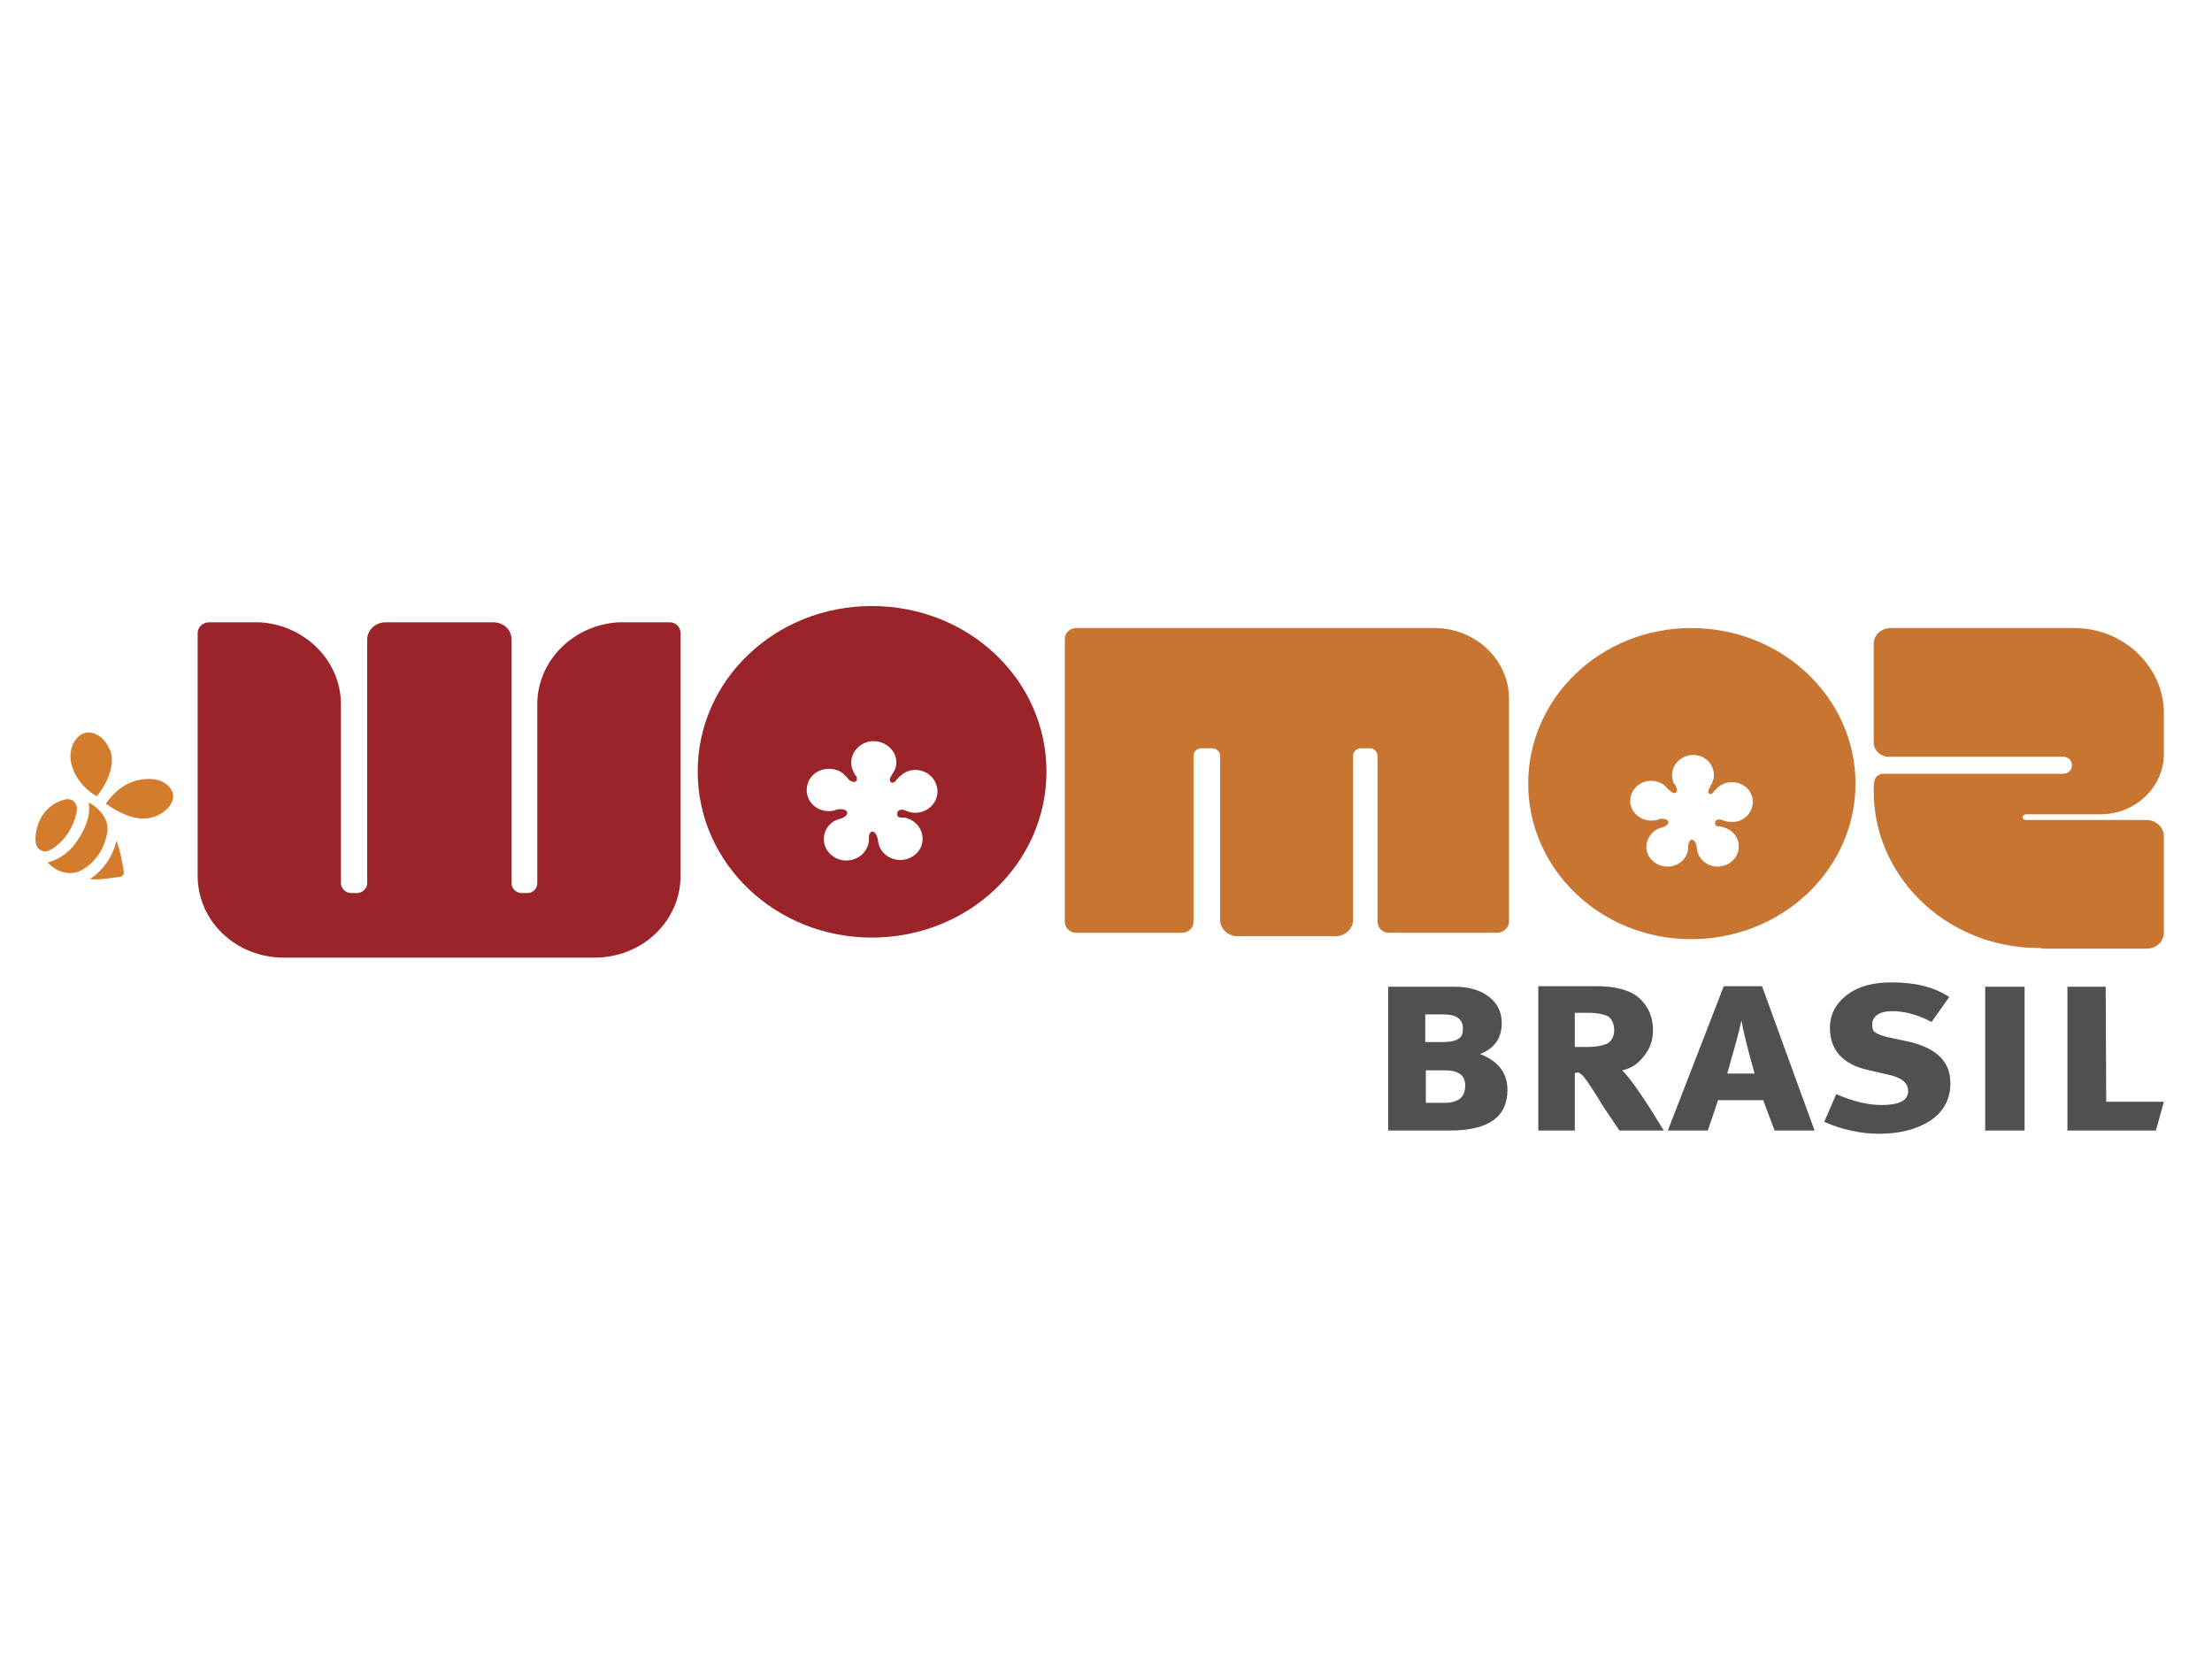
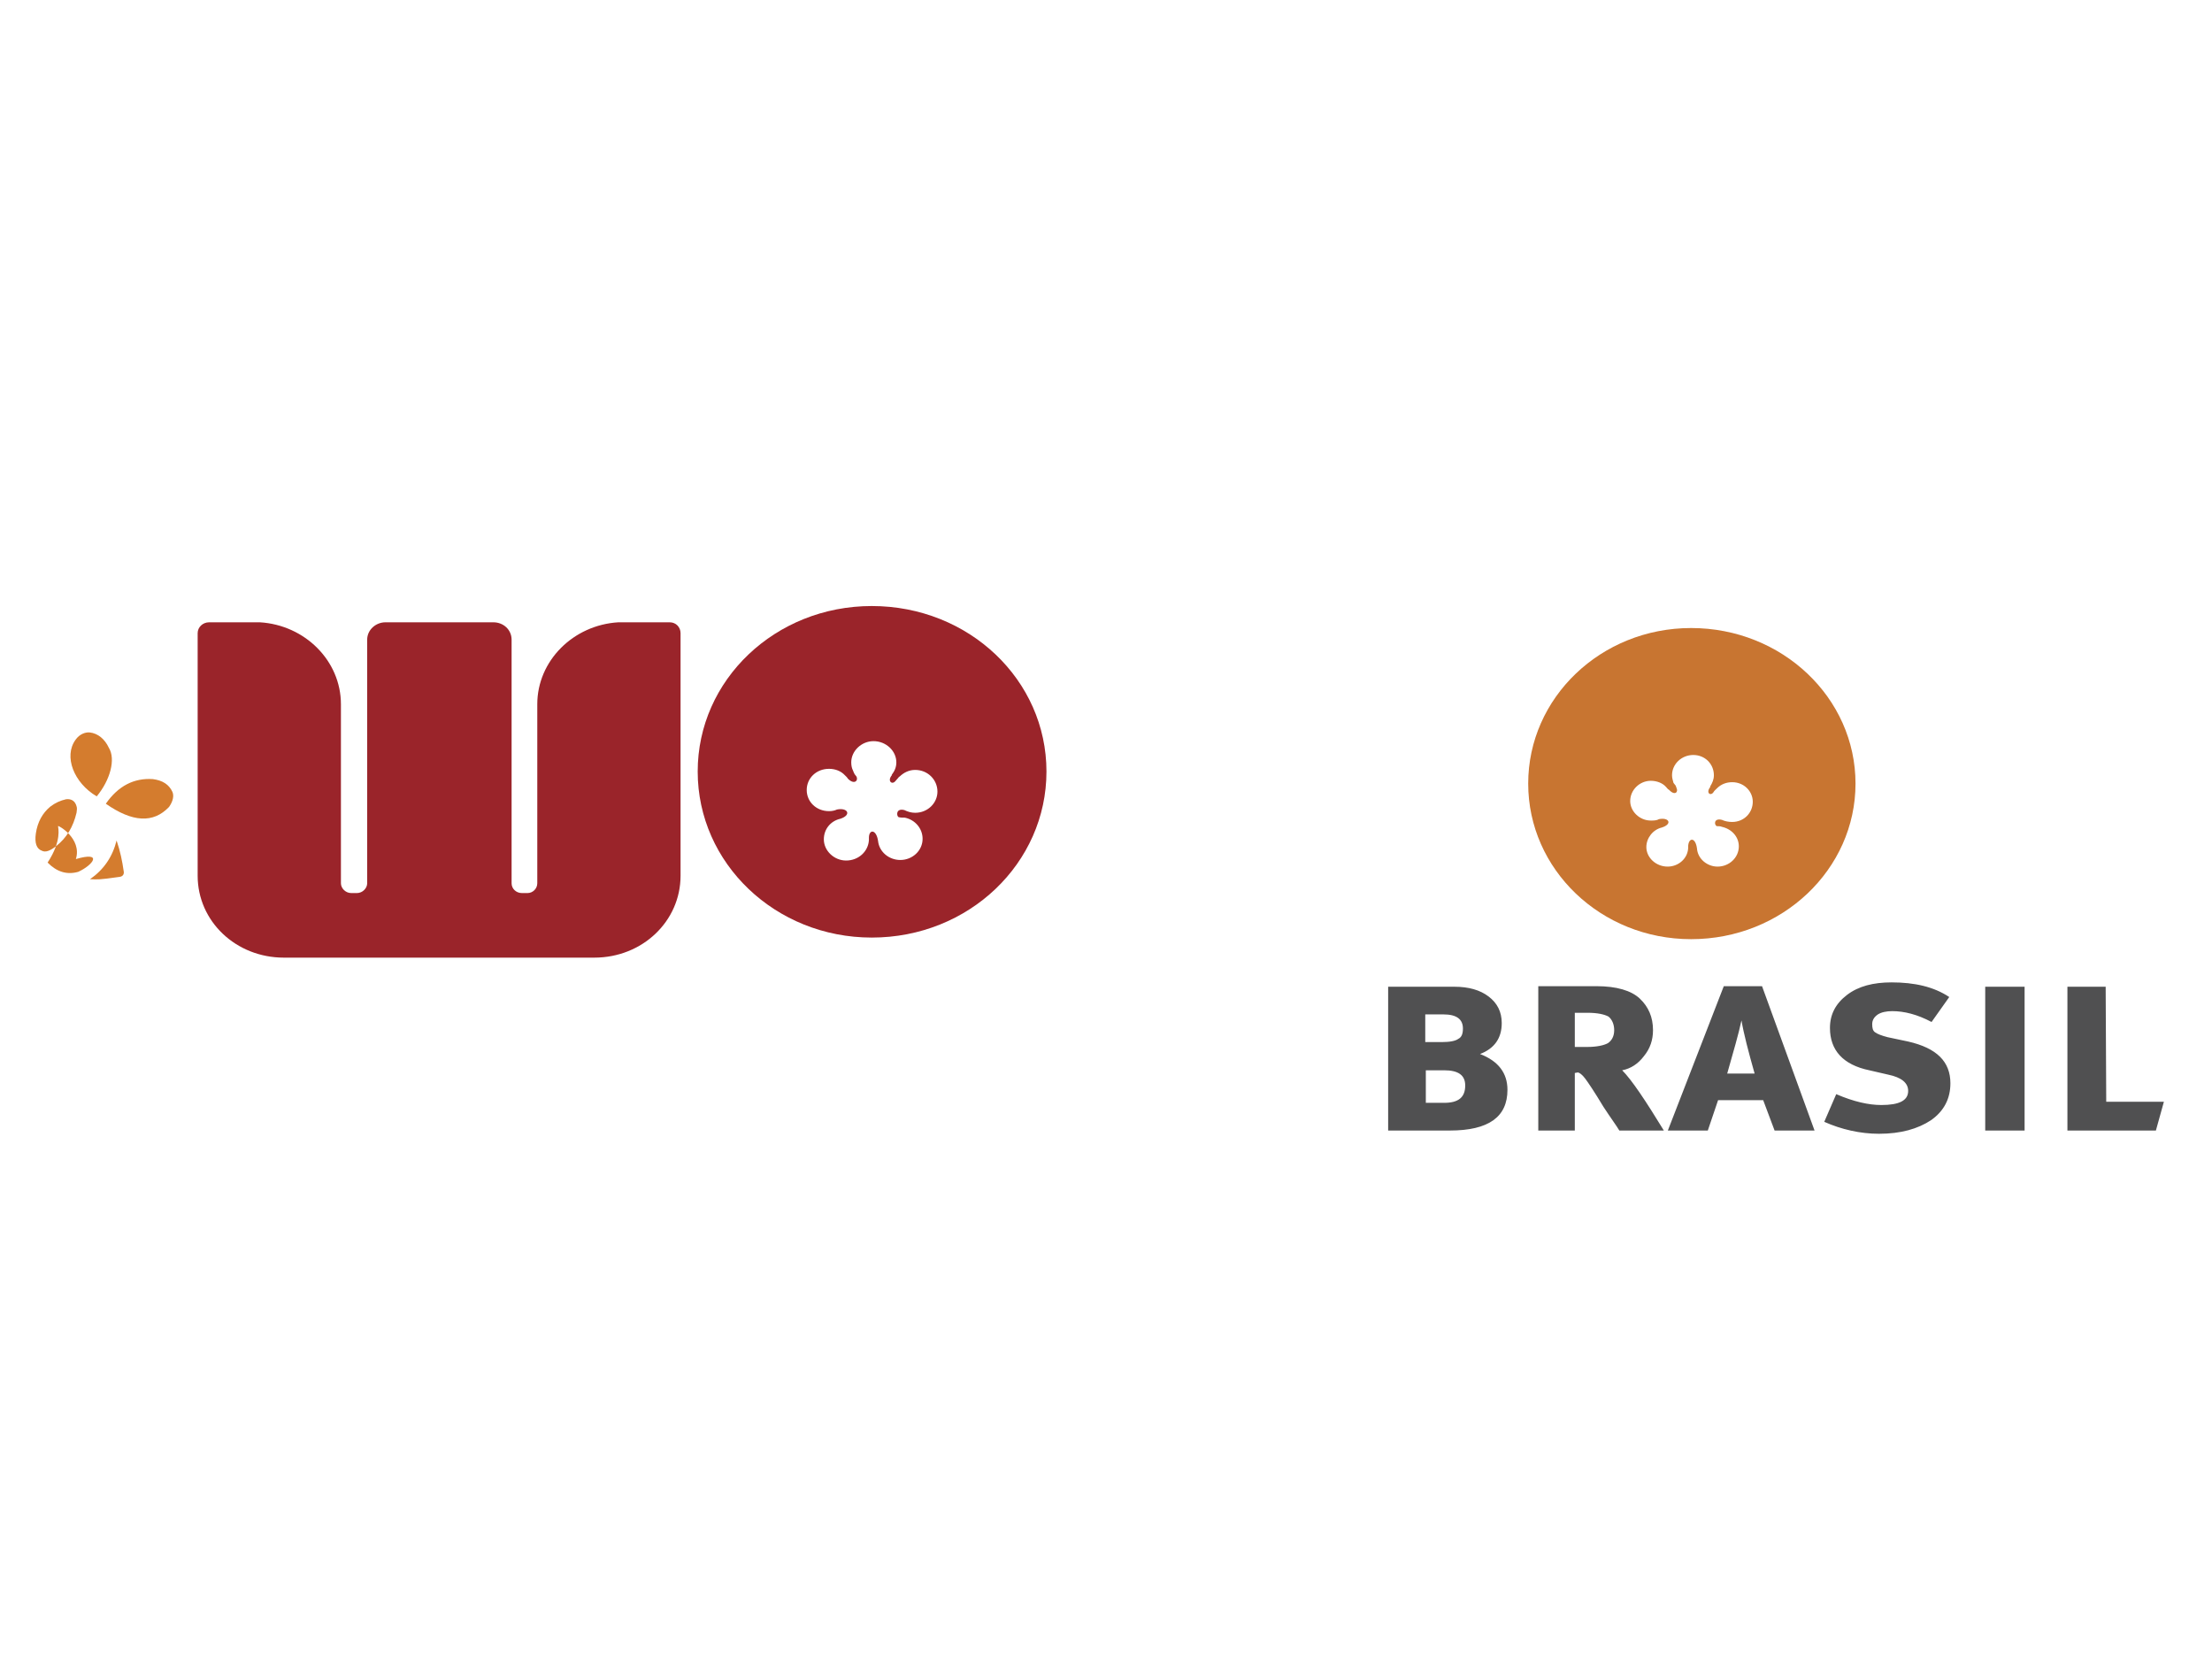
<svg xmlns="http://www.w3.org/2000/svg" version="1.1" id="Layer_1" x="0px" y="0px" width="1024px" height="768px" viewBox="0 0 1024 768" enable-background="new 0 0 1024 768" xml:space="preserve">
  <g>
    <path fill-rule="evenodd" clip-rule="evenodd" fill="#505051" d="M1001.729,510.035l-3.704,13.319h-40.957v-66.567h17.705   l0.263,53.248H1001.729z M937.247,523.354 M937.247,523.354h-18.229v-66.567h18.229V523.354z M902.898,501.493 M902.898,501.493   c0,7.039-2.905,12.814-8.984,17.086c-6.078,4.021-14.005,6.28-24.051,6.28c-8.718,0-17.439-2.011-25.363-5.533l5.547-12.807   c8.195,3.516,15.06,5.023,20.876,5.023c8.197,0,12.423-2.005,12.423-6.526c0-3.768-3.172-6.284-9.251-7.536l-8.717-2.014   c-12.16-2.514-18.237-9.292-18.237-19.592c0-6.277,2.644-11.303,7.927-15.324c5.285-4.019,12.153-5.776,20.612-5.776   c10.569,0,19.554,2.013,26.688,6.782l-8.19,11.556c-6.607-3.515-12.683-5.025-18.229-5.025c-2.643,0-5.024,0.502-6.605,1.511   c-1.856,1.255-2.644,2.763-2.644,4.515c0,1.763,0.257,3.021,1.317,3.769c1.057,0.76,2.907,1.512,5.815,2.262l9.515,2.012   C896.555,485.167,902.898,491.446,902.898,501.493z M812.264,496.977 M812.264,496.977c-2.908-10.306-5.021-18.336-6.084-24.616   c-1.318,6.28-3.693,14.311-6.606,24.616H812.264z M840.006,523.354 M840.006,523.354h-18.498l-5.284-14.071h-20.871l-4.761,14.071   h-18.499l25.901-66.822h17.703L840.006,523.354z M747.258,476.881 M747.258,476.881c0-2.769-1.058-5.024-2.64-6.277   c-1.857-1.006-5.024-1.762-9.778-1.762h-5.815v15.825h5.549c4.757,0,7.927-0.755,9.777-1.759   C746.2,481.652,747.258,479.643,747.258,476.881z M770.246,523.354 M770.246,523.354h-20.611c-1.322-2.263-3.965-5.779-7.4-11.058   c-4.224-7.032-7.131-11.306-8.459-13.064c-1.32-1.752-2.64-2.76-3.428-2.76l-1.323,0.25v26.632h-16.908v-66.822h26.947   c9.249,0,16.119,2.012,20.083,5.779c3.966,3.771,6.077,8.541,6.077,14.569c0,4.519-1.319,8.534-4.224,12.058   c-2.645,3.517-6.082,5.772-10.044,6.528C755.45,499.991,761.791,509.538,770.246,523.354z M678.289,502.499 M678.289,502.499   c0-4.771-3.17-7.032-9.777-7.032h-8.456v15.07h8.456C675.119,510.537,678.289,508.028,678.289,502.499z M677.23,476.13    M677.23,476.13c0-4.273-2.905-6.532-8.981-6.532h-8.454v12.809h7.658c3.703,0,6.346-0.505,7.666-1.511   C676.704,480.143,677.23,478.387,677.23,476.13z M697.845,504.515 M697.845,504.515c0,12.559-8.724,18.84-26.688,18.84h-28.541   v-66.567h30.655c6.604,0,11.887,1.505,15.851,4.519c3.965,3.017,6.08,7.034,6.08,12.309c0,7.032-3.436,11.801-10.044,14.318   C693.615,491.197,697.845,496.723,697.845,504.515z" />
    <path fill-rule="evenodd" clip-rule="evenodd" fill="#9A242A" d="M418.902,378.517c4.757,1.006,8.194,5.026,8.194,9.8   c0,5.524-4.759,9.793-10.304,9.793c-5.288,0-9.782-3.768-10.311-8.791c-0.792-5.525-4.229-5.525-4.229-1.507   c0,0.253,0,0.505,0,0.753v0.251c-0.261,5.278-4.75,9.546-10.567,9.546c-5.547,0-10.308-4.521-10.308-9.797   c0-4.771,3.174-8.541,7.665-9.544c5.29-1.757,3.438-5.273-1.583-4.272c-1.057,0.503-2.378,0.754-3.698,0.754   c-5.816,0-10.311-4.27-10.311-9.794c0-5.527,4.494-9.798,10.311-9.798c2.901,0,5.545,1.002,7.395,3.014   c0.53,0.504,1.057,1.008,1.324,1.508c2.905,3.013,5.022,1.005,3.963-1.004c-0.261-0.251-0.532-0.753-0.792-1.006   c-0.267-0.5-0.528-1.004-0.792-1.759c-0.528-1-0.798-2.259-0.798-3.767c0-5.273,4.761-9.798,10.304-9.798   c5.818,0,10.575,4.524,10.575,9.798c0,2.261-0.798,4.016-2.117,5.779v0.249c-2.114,2.513,0,4.521,1.585,2.766   c0.532-0.504,0.795-1.006,1.324-1.509c0.263-0.249,0.263-0.502,0.792-0.753c1.848-1.757,4.227-3.012,7.134-3.012   c5.812,0,10.308,4.519,10.308,10.045c0,5.275-4.496,9.798-10.308,9.798c-1.85,0-3.438-0.506-5.019-1.259   c-3.964-1.005-3.699,2.765-2.644,3.267C416.793,378.517,417.846,378.517,418.902,378.517z M403.578,280.551 M403.578,280.551   c44.921,0,80.859,34.166,80.859,76.616c0,42.452-35.938,76.864-80.859,76.864c-44.658,0-80.594-34.412-80.594-76.864   C322.983,314.717,358.92,280.551,403.578,280.551z" />
    <path fill-rule="evenodd" clip-rule="evenodd" fill="#9A242A" d="M120.299,288.084c20.877,1.253,37.526,17.831,37.526,37.927v6.535   v43.957v32.404c0,2.26,2.111,4.519,4.755,4.519h2.644c2.642,0,4.755-2.259,4.755-4.519v-14.571v-61.79v-36.425   c0-4.522,3.961-8.037,8.459-8.037h49.939c4.755,0,8.456,3.514,8.456,8.037v36.172v61.29v15.324c0,2.511,2.112,4.519,4.753,4.519   h2.644c2.379,0,4.492-2.008,4.492-4.519v-32.404v-44.21v-6.282c0-20.096,16.65-36.674,37.524-37.927c0.265,0,0.53,0,1.059,0h1.581   h21.143c2.903,0,5.021,2.259,5.021,5.022v4.27v8.539v74.355v25.119c0,21.1-17.705,37.929-39.904,37.929c-0.259,0-0.79,0-1.057,0   H131.403c-22.201,0-39.902-16.829-39.902-37.929c0-0.503,0-0.755,0-1.255c0,0,0-0.252,0-0.503v-48.732v-57.522v-4.27   c0-2.764,2.374-5.022,5.284-5.022h20.873h1.589C119.777,288.084,120.034,288.084,120.299,288.084z" />
    <path fill-rule="evenodd" clip-rule="evenodd" fill="#C87531" d="M797.136,382.772c4.419,0.975,7.817,4.519,7.817,9.04   c0,5.167-4.425,9.367-9.85,9.367c-4.758,0-9.174-3.557-9.521-8.395c-0.674-5.173-3.732-5.173-4.066-1.294c0,0,0,0.321,0,0.646   c0,5.164-4.424,9.042-9.521,9.042c-5.437,0-9.852-4.2-9.852-9.042c0-4.199,3.055-8.07,7.133-9.042   c5.097-1.618,3.395-4.847-1.355-3.879c-1.022,0.644-2.378,0.644-3.74,0.644c-5.091,0-9.511-4.19-9.511-9.037   c0-5.168,4.42-9.367,9.511-9.367c2.718,0,5.445,0.963,7.134,2.905c0.342,0.326,0.681,0.974,1.356,1.294   c2.723,2.902,4.421,0.965,3.398-0.968c0-0.326-0.334-0.654-0.334-0.972c-0.342-0.328-0.684-0.967-1.021-1.295   c-0.342-1.286-0.682-2.259-0.682-3.544c0-5.167,4.417-9.369,9.853-9.369c5.438,0,9.521,4.203,9.521,9.369   c0,1.931-0.682,3.544-1.698,5.158v0.328c-2.051,2.587,0,4.196,1.349,2.587c0.35-0.652,0.684-0.972,1.364-1.613   c0,0,0.338-0.327,0.682-0.648c1.696-1.618,4.075-2.589,6.794-2.589c5.432,0,9.511,4.198,9.511,9.047   c0,5.164-4.079,9.365-9.511,9.365c-1.698,0-3.399-0.322-4.762-0.972c-3.729-0.97-3.729,2.266-2.376,2.913   C795.444,382.452,796.456,382.452,797.136,382.772z M782.869,290.732 M782.869,290.732c42.128,0,76.102,32.294,76.102,72.017   s-33.974,72.019-76.102,72.019c-41.784,0-75.421-32.296-75.421-72.019S741.085,290.732,782.869,290.732z" />
-     <path fill-rule="evenodd" clip-rule="evenodd" fill="#C87531" d="M874.317,350.309h3.804h74.445h2.425   c2.417,0,4.151,1.636,4.151,3.939c0,2.312-1.734,3.952-4.151,3.952H884.01h-12.114c-2.079,0-3.809,1.322-4.154,3.292   c-0.343,1.644-0.343,3.29-0.343,4.934c0,14.814,4.842,28.964,13.152,40.49c13.505,19.086,36.697,31.921,63.361,31.921h0.691   c0.688,0.334,1.381,0.334,2.075,0.334h47.091c4.502,0,7.959-3.298,7.959-7.57v-44.427c0-3.961-3.457-7.579-7.959-7.579h-31.516   h-15.575h-8.656c-1.036,0-1.729-0.649-1.729-1.312c0-0.664,0.692-1.322,1.729-1.322h34.968   c15.929-0.334,28.738-12.832,28.738-27.979c0-5.591,0-10.854,0-16.454v-2.297c0-21.728-18.697-39.498-41.542-39.498h-50.901   h-33.928c-4.504,0-7.959,3.292-7.959,7.241v35.544v0.658v0.662v0.986v0.658v0.663v0.655v0.66v0.328v0.656v0.658v3.622   C867.398,347.341,870.509,350.309,874.317,350.309z" />
-     <path fill-rule="evenodd" clip-rule="evenodd" fill="#C87531" d="M626.374,369.496v23.091v33.211c0,4.117-3.666,7.596-7.987,7.596   h-45.588c-4.328,0-7.984-3.479-7.984-7.596v-32.892v-23.41v-19.612c0-1.903-1.666-3.476-3.659-3.476h-4.994   c-1.992,0-3.658,1.573-3.658,3.476v19.612v57.25c0,2.846-2.333,5.064-5.322,5.064h-48.919c-2.998,0-5.324-2.219-5.324-5.064   V295.792c0-2.848,2.326-5.061,5.324-5.061h144.751h1.33h19.63c18.971,0,34.613,14.555,34.613,32.898v102.8   c0,3.162-2.668,5.381-5.661,5.381h-49.912c-2.996,0-5.324-2.219-5.324-5.381v-56.934v-19.612c0-1.903-1.673-3.476-3.326-3.476   h-4.658c-1.663,0-3.33,1.573-3.33,3.476V369.496z" />
-     <path fill-rule="evenodd" clip-rule="evenodd" fill="#D47C2E" d="M50.387,346.163c3.271,5.328,0.624,14.953-5.607,22.499   c-10.589-6.215-15.416-18.499-9.809-26.199c1.869-2.664,4.517-3.551,6.54-3.405C45.405,339.503,48.521,342.167,50.387,346.163z    M70.789,360.674 M70.789,360.674c-8.717-0.595-16.042,3.105-21.798,11.397c12.3,8.583,21.952,9.178,29.272,1.478   c1.871-2.664,2.336-5.178,1.559-6.956C78.263,363.188,75.303,361.265,70.789,360.674z M35.437,373.253 M35.437,373.253   c0.31,0.741,0.158,1.923,0,2.959c-1.557,6.66-4.67,11.697-9.342,15.397c-2.804,2.224-4.986,3.109-6.699,2.224   c-2.49-0.893-3.425-3.556-2.801-7.997c0.781-5.328,3.113-9.474,6.696-12.434c2.336-1.777,4.672-2.81,7.32-3.409   C33.101,369.703,34.815,370.885,35.437,373.253z M36.217,403.599 M36.217,403.599c-5.294,1.481-9.966,0-14.173-4.287   c6.697-1.928,10.903-5.629,14.173-10.811c6.694-10.211,4.828-16.134,4.828-16.875c-0.156-0.591,11.213,5.627,8.253,15.247   C47.896,393.979,43.069,400.493,36.217,403.599z M55.063,405.972 M55.063,405.972c2.021-0.15,2.49-1.481,2.178-2.813   c-0.624-4.442-1.559-9.029-3.271-14.066c-1.87,7.551-5.917,13.475-12.302,17.916C45.405,407.153,45.717,407.303,55.063,405.972z" />
+     <path fill-rule="evenodd" clip-rule="evenodd" fill="#D47C2E" d="M50.387,346.163c3.271,5.328,0.624,14.953-5.607,22.499   c-10.589-6.215-15.416-18.499-9.809-26.199c1.869-2.664,4.517-3.551,6.54-3.405C45.405,339.503,48.521,342.167,50.387,346.163z    M70.789,360.674 M70.789,360.674c-8.717-0.595-16.042,3.105-21.798,11.397c12.3,8.583,21.952,9.178,29.272,1.478   c1.871-2.664,2.336-5.178,1.559-6.956C78.263,363.188,75.303,361.265,70.789,360.674z M35.437,373.253 M35.437,373.253   c0.31,0.741,0.158,1.923,0,2.959c-1.557,6.66-4.67,11.697-9.342,15.397c-2.804,2.224-4.986,3.109-6.699,2.224   c-2.49-0.893-3.425-3.556-2.801-7.997c0.781-5.328,3.113-9.474,6.696-12.434c2.336-1.777,4.672-2.81,7.32-3.409   C33.101,369.703,34.815,370.885,35.437,373.253z M36.217,403.599 M36.217,403.599c-5.294,1.481-9.966,0-14.173-4.287   c6.694-10.211,4.828-16.134,4.828-16.875c-0.156-0.591,11.213,5.627,8.253,15.247   C47.896,393.979,43.069,400.493,36.217,403.599z M55.063,405.972 M55.063,405.972c2.021-0.15,2.49-1.481,2.178-2.813   c-0.624-4.442-1.559-9.029-3.271-14.066c-1.87,7.551-5.917,13.475-12.302,17.916C45.405,407.153,45.717,407.303,55.063,405.972z" />
  </g>
</svg>